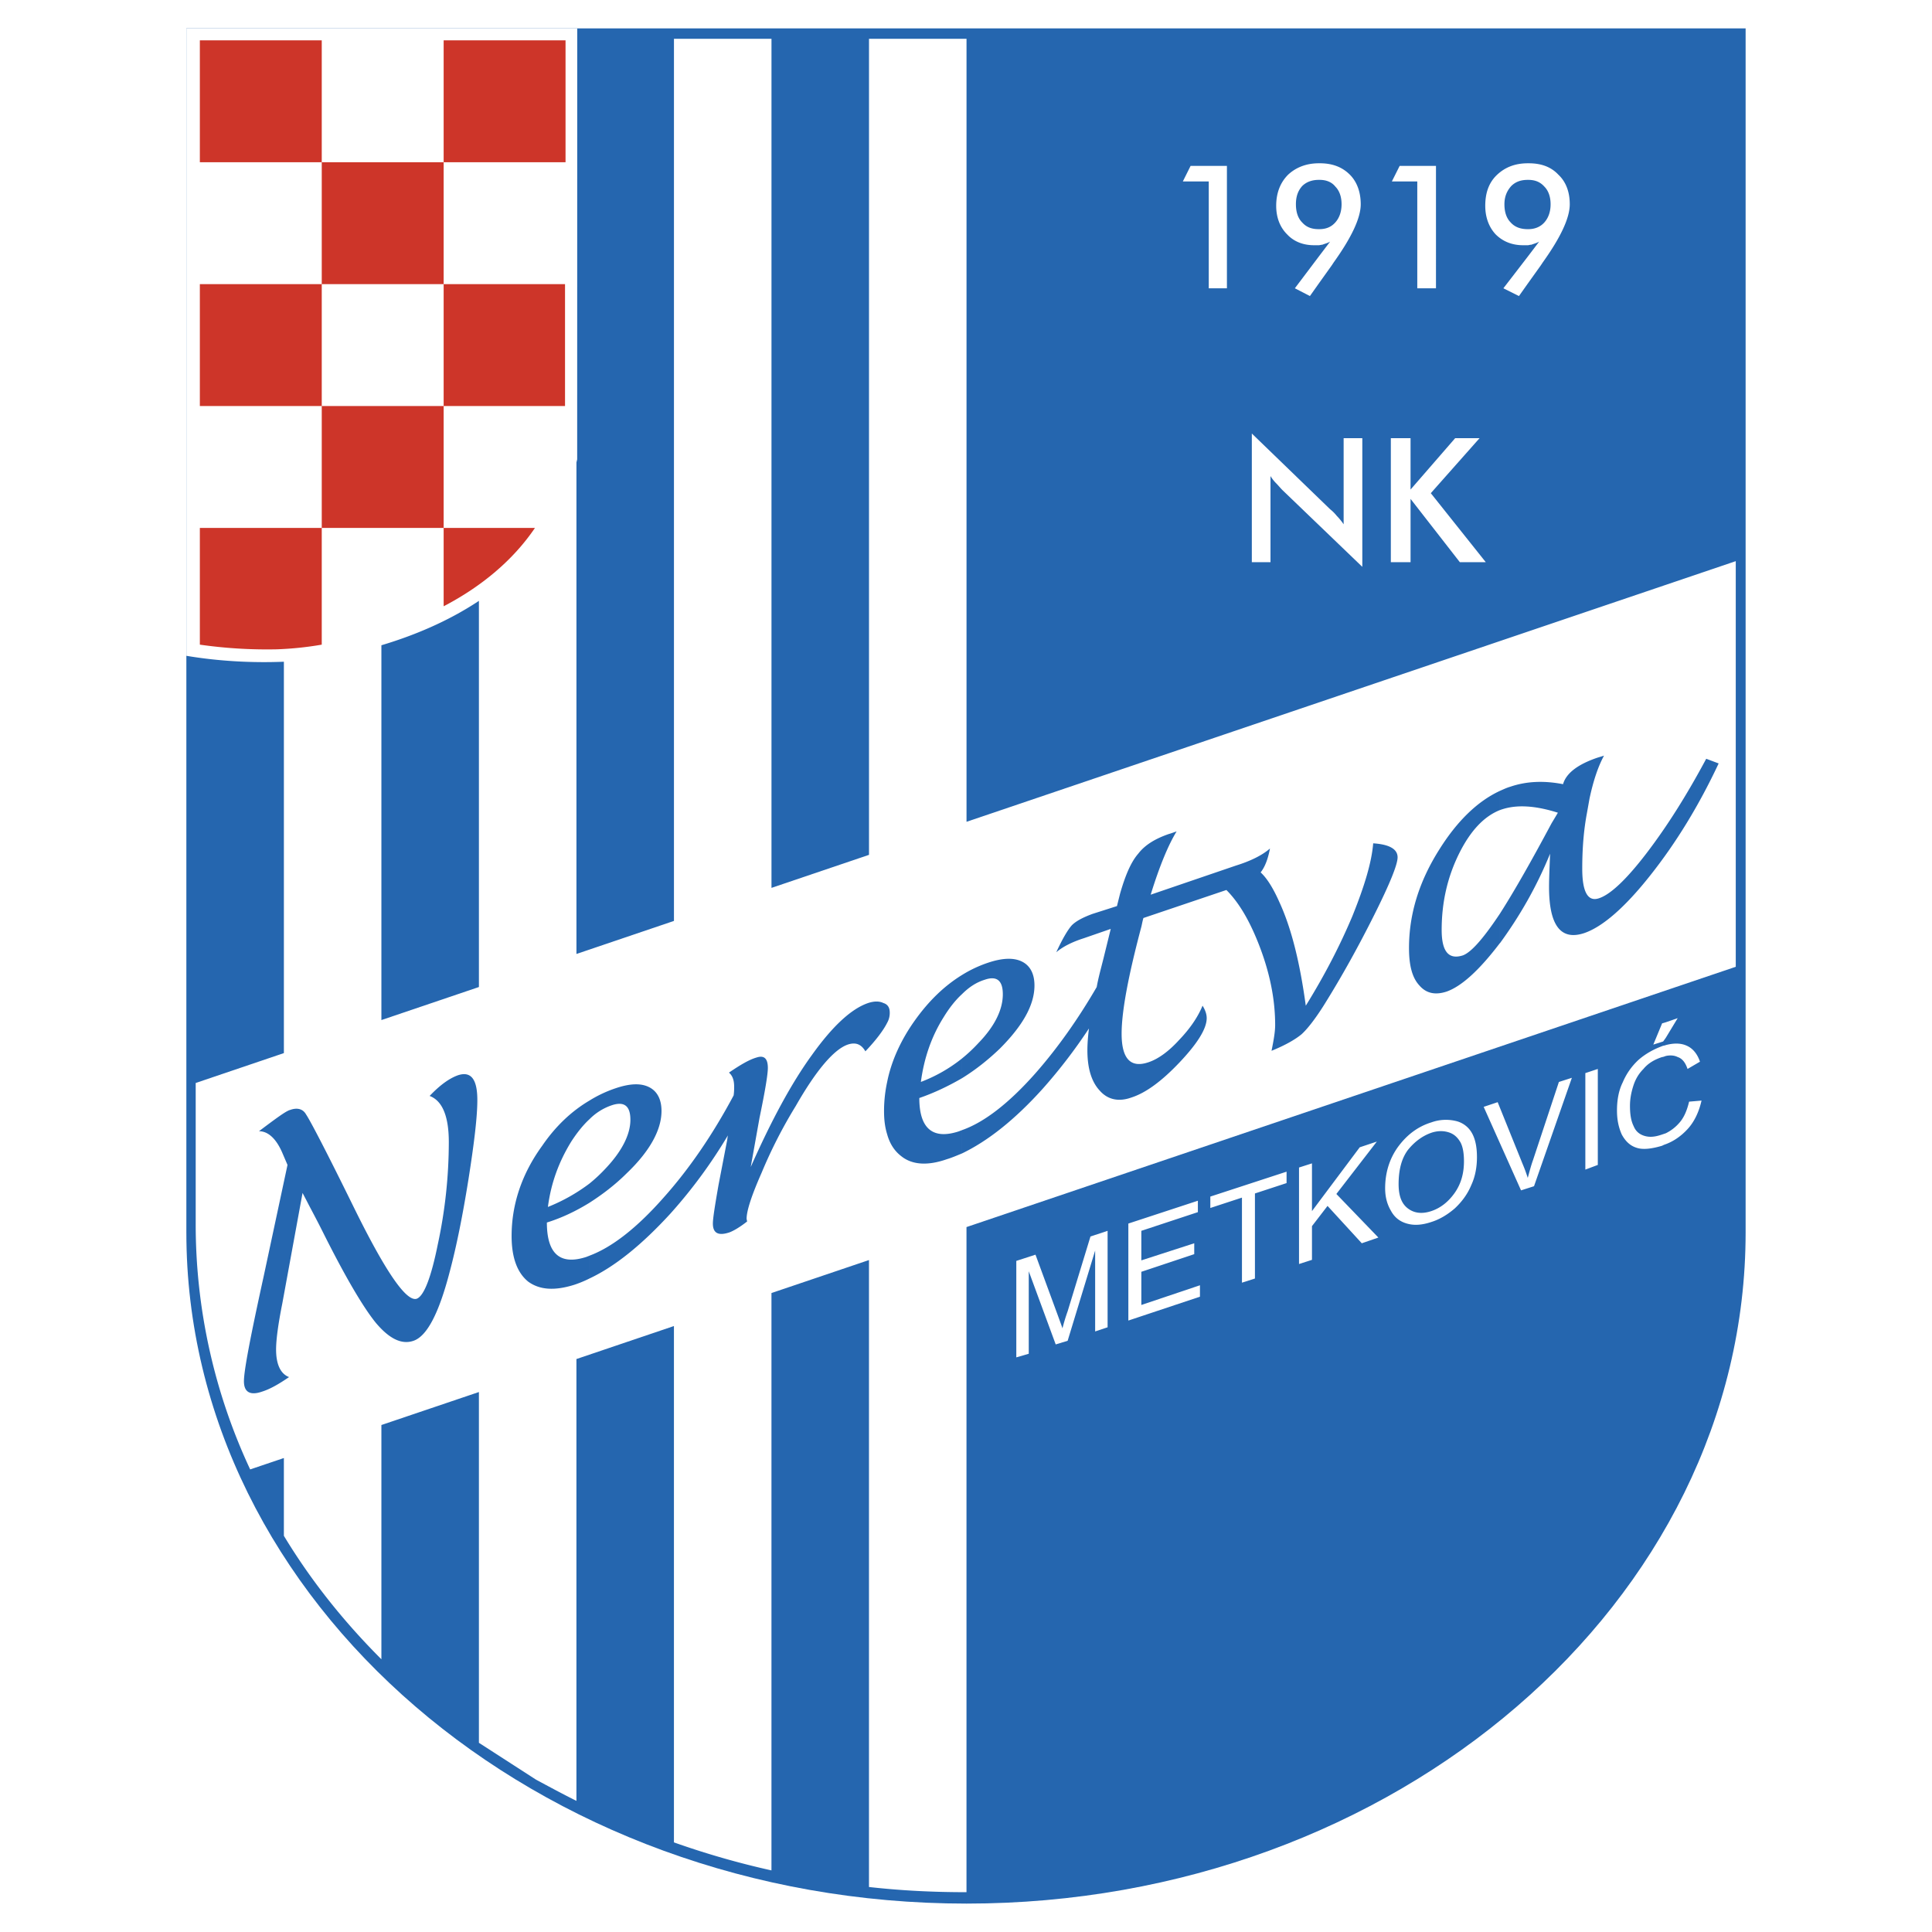
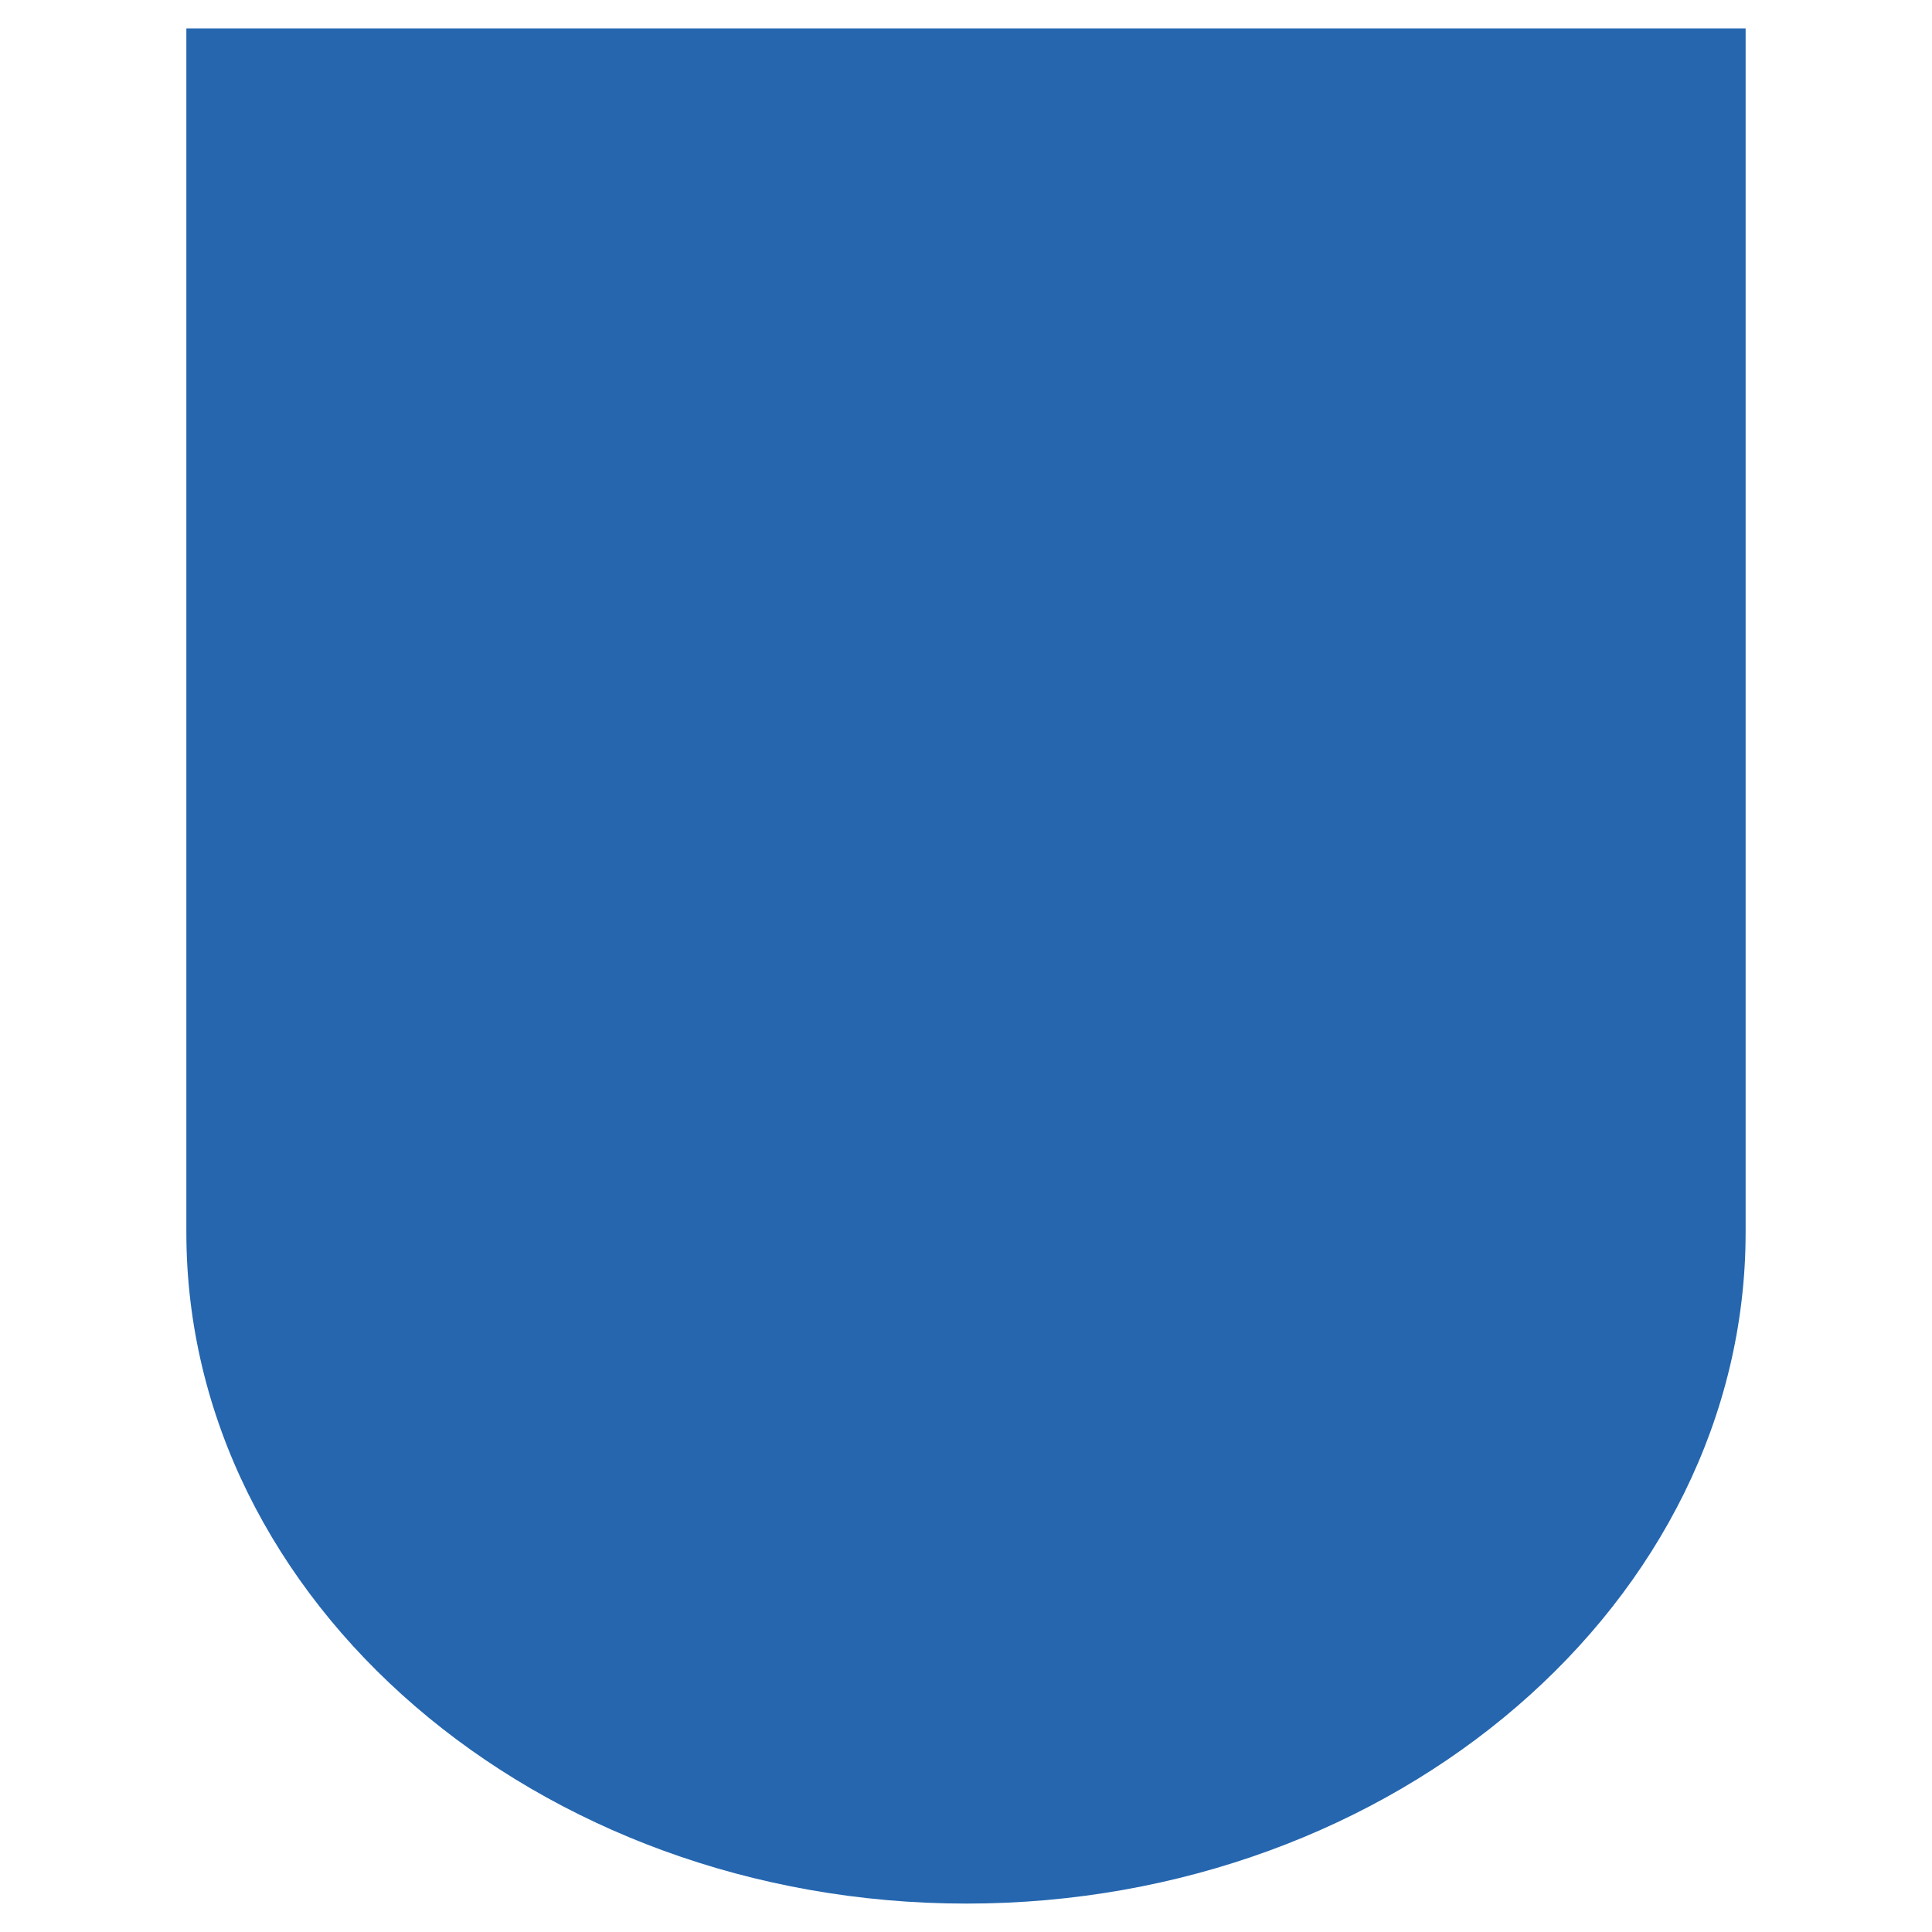
<svg xmlns="http://www.w3.org/2000/svg" width="2500" height="2500" viewBox="0 0 192.756 192.756">
  <g fill-rule="evenodd" clip-rule="evenodd">
-     <path fill="#fff" d="M0 0h192.756v192.756H0V0z" />
    <path d="M174.162 2.834H18.593v120.119c0 36.848 34.985 66.969 77.836 66.969 42.799 0 77.732-30.121 77.732-66.969V2.834h.001z" fill="#2566af" />
-     <path d="M28.323 66.02v39.047l-8.798 2.982v14.076a57.773 57.773 0 0 0 5.434 24.479l3.364-1.137v7.762c2.691 4.451 5.952 8.539 9.729 12.318v-23.373l9.729-3.291v34.996l5.693 3.674c1.345.725 2.691 1.449 4.036 2.121v-44.082l9.729-3.293v51.516a82.994 82.994 0 0 0 9.73 2.795v-57.604l9.729-3.291v62.551c3.209.361 6.417.518 9.729.518v-66.359l76.75-25.969v-40.47L96.43 81.991V3.87H86.7v81.418l-9.729 3.296V3.87h-9.73v88.01l-9.729 3.297V46.139c.023-.105.051-.207.073-.313l.006-42.991H18.593V65.43c3.156.529 6.49.722 9.73.59zm9.729-1.642c3.156-.942 6.6-2.349 9.729-4.43v38.527l-9.729 3.297V64.378z" fill="#fff" />
-     <path fill="#cd3529" d="M44.263 4.025h12.161v12.162H44.263V4.025zM32.101 64.317a33.218 33.218 0 0 1-4.502.466 47.223 47.223 0 0 1-7.66-.466V52.673h12.162v11.644zM53.372 52.673c-2.174 3.208-5.331 5.848-9.109 7.815v-7.815h9.109zM44.263 52.673H32.101V40.511h12.162v12.162zM56.373 28.349v12.162h-12.11V28.349h12.11zM44.263 28.349H32.101V16.187h12.162v12.162zM19.939 4.025h12.162v12.162H19.939V4.025zM19.939 28.349h12.162v12.162H19.939V28.349z" />
    <path d="M155.43 81.085c-2.277-.725-4.143-.828-5.643-.311-.051 0-.104.052-.154.052v-1.915c.361-.155.672-.311 1.033-.414 1.658-.569 3.416-.621 5.279-.259.311-1.087 1.449-1.967 3.416-2.639.156-.052.361-.104.672-.208-.619 1.139-1.086 2.588-1.449 4.296l-.258 1.449c-.311 1.656-.465 3.468-.465 5.538 0 2.329.568 3.312 1.656 2.95 1.139-.362 2.742-1.863 4.76-4.502 2.02-2.64 3.986-5.745 5.953-9.419l1.24.465c-1.965 4.192-4.242 7.918-6.83 11.179-2.537 3.208-4.762 5.124-6.572 5.745-2.328.776-3.52-.725-3.52-4.606 0-.828.051-1.915.104-3.312-1.346 3.312-3.053 6.262-5.02 8.954v-2.95c1.396-2.174 3.105-5.176 5.123-8.954.052-.104.311-.518.675-1.139zm-5.797-.258c-1.553.621-2.9 2.018-4.039 4.295-1.188 2.381-1.758 4.917-1.758 7.659 0 2.122.672 3.001 2.121 2.536.828-.31 2.02-1.656 3.676-4.14v2.95s-.053 0-.053.051c-2.018 2.64-3.777 4.244-5.277 4.761-1.141.363-2.02.156-2.691-.621-.725-.775-1.035-2.018-1.035-3.726 0-3.364.982-6.624 3.053-9.884 1.76-2.795 3.777-4.761 6.004-5.796v1.915h-.001zm-53.669 34.259v-2.328c2.226-.775 4.71-2.691 7.401-5.744 2.174-2.484 4.191-5.33 6.055-8.539.154-.881.414-1.812.674-2.847l.725-2.95-2.691.932c-1.139.362-2.072.828-2.744 1.397.621-1.346 1.139-2.226 1.553-2.691.414-.414 1.086-.776 2.07-1.138l2.432-.776.311-1.242c.518-1.812 1.086-3.157 1.812-3.985.672-.88 1.707-1.5 3.053-1.966.207-.053.465-.156.777-.259-.828 1.345-1.709 3.467-2.588 6.314l8.486-2.898c1.502-.466 2.641-1.036 3.416-1.708-.207 1.087-.518 1.863-.932 2.381.621.569 1.242 1.553 1.863 2.95 1.242 2.691 2.07 6.159 2.641 10.351 1.863-3.002 3.416-6.004 4.656-8.954 1.189-2.95 1.914-5.331 2.07-7.246 1.605.104 2.434.569 2.434 1.397 0 .725-.777 2.64-2.33 5.745s-3.209 6.106-5.02 9.004c-.881 1.398-1.656 2.381-2.225 2.898-.623.518-1.605 1.088-3.002 1.656.207-1.035.361-1.863.361-2.588 0-2.639-.57-5.383-1.709-8.229-.93-2.329-1.965-4.037-3.156-5.227l-8.279 2.795c-.105.362-.154.673-.207.879-1.295 4.865-1.967 8.436-1.967 10.662 0 2.482.881 3.467 2.691 2.846.93-.311 1.967-1.035 3.053-2.227 1.088-1.139 1.863-2.275 2.33-3.414.258.414.414.828.414 1.242 0 1.033-.881 2.482-2.691 4.398-1.762 1.863-3.363 3.053-4.814 3.52-1.293.465-2.379.207-3.156-.674-.828-.879-1.242-2.225-1.242-4.037 0-.621.053-1.344.154-2.174a52.42 52.42 0 0 1-4.605 6.004c-2.796 3.107-5.487 5.228-8.074 6.47zm0-7.504c1.345-.828 2.587-1.811 3.778-2.949 2.277-2.277 3.467-4.348 3.467-6.314 0-1.139-.414-1.967-1.242-2.38-.828-.414-1.967-.362-3.363.103-.932.311-1.811.725-2.64 1.242V99.2c.725-.725 1.45-1.191 2.276-1.449 1.191-.414 1.812.051 1.812 1.449 0 1.5-.775 3.156-2.432 4.863a15.44 15.44 0 0 1-1.657 1.553v1.966h.001zm0-10.299v1.916c-.621.568-1.242 1.346-1.811 2.277-1.242 1.967-1.967 4.139-2.277 6.469a15.164 15.164 0 0 0 4.088-2.33v1.967c-1.346.777-2.743 1.449-4.244 1.967 0 3.055 1.346 4.193 3.985 3.312.104-.051.155-.051.258-.104v2.328c-.517.209-.983.416-1.5.57-1.915.672-3.468.568-4.554-.311-.673-.518-1.139-1.242-1.397-2.174v-5.227c.414-2.07 1.345-4.141 2.743-6.107s2.95-3.465 4.709-4.553zm-7.452 4.762c.207-.361.259-.725.259-.982 0-.311-.052-.57-.259-.777v1.759zm0-1.76v1.76c-.362.725-1.087 1.707-2.173 2.846-.414-.725-.983-.93-1.76-.672-1.345.467-3.105 2.484-5.175 6.107a47.69 47.69 0 0 0-3.416 6.676c-.983 2.225-1.5 3.777-1.5 4.605l.052.26c-.725.568-1.346.932-1.76 1.086-1.087.363-1.656.104-1.656-.879 0-.518.207-1.812.569-3.883l.828-4.295c.052-.207.052-.414.104-.621a49.655 49.655 0 0 1-5.745 7.814c-2.846 3.105-5.538 5.279-8.074 6.469v-2.277c2.226-.826 4.709-2.742 7.401-5.795 2.588-2.898 4.917-6.314 6.987-10.195.052-.363.052-.623.052-.881 0-.621-.155-1.086-.518-1.396 1.139-.775 2.018-1.293 2.743-1.502.776-.258 1.138.104 1.138 1.037 0 .619-.259 2.225-.829 4.967l-.879 4.916c2.018-4.553 4.036-8.332 6.107-11.178 2.07-2.898 3.933-4.605 5.589-5.176.621-.207 1.139-.207 1.553 0a.855.855 0 0 1 .362.207zm0 7.66a13.782 13.782 0 0 0-.311 2.898c0 .932.104 1.654.311 2.328v-5.226zm-29.707 12.059c1.294-.828 2.588-1.812 3.727-2.951 2.329-2.225 3.467-4.348 3.467-6.209 0-1.139-.414-1.967-1.242-2.381-.828-.414-1.915-.363-3.312.104-.932.311-1.812.725-2.64 1.24v1.865a5.707 5.707 0 0 1 2.226-1.398c1.242-.414 1.863.053 1.863 1.449 0 1.449-.828 3.105-2.433 4.812a15.43 15.43 0 0 1-1.656 1.553v1.916zm0-10.197v1.865c-.621.568-1.242 1.346-1.811 2.225-1.242 2.018-2.019 4.141-2.329 6.521a17.855 17.855 0 0 0 4.14-2.33v1.916c-1.346.828-2.743 1.5-4.243 1.967 0 3.156 1.345 4.295 3.985 3.416.104-.053.155-.053.258-.105v2.277c-.518.26-1.035.467-1.5.621-1.967.621-3.468.518-4.606-.311-1.086-.879-1.656-2.381-1.656-4.553 0-3.105.984-6.16 3.054-9.006 1.344-1.966 2.948-3.466 4.708-4.503zm-28.619 9.213l-2.019 11.023c-.414 2.07-.621 3.623-.621 4.605 0 1.502.466 2.434 1.294 2.744-.983.672-1.863 1.189-2.691 1.449-1.19.414-1.811.053-1.811-1.035s.672-4.555 1.967-10.455l2.38-11.127-.466-1.086c-.621-1.502-1.449-2.277-2.381-2.277 1.656-1.242 2.691-2.018 3.105-2.121.725-.26 1.294-.104 1.604.465.362.518 1.967 3.57 4.761 9.264 3.157 6.418 5.227 9.42 6.262 9.109.725-.26 1.449-2.121 2.122-5.486a48.687 48.687 0 0 0 1.086-10.143c0-2.641-.673-4.143-1.915-4.607 1.035-1.086 1.967-1.76 2.847-2.07 1.293-.414 1.914.414 1.914 2.484 0 1.656-.31 4.244-.879 7.867-.569 3.57-1.19 6.676-1.864 9.211-1.086 4.193-2.276 6.471-3.623 6.936-1.19.414-2.432-.207-3.778-1.811-1.293-1.605-3.053-4.607-5.279-9.057-.725-1.449-1.242-2.381-1.501-2.898l-.514-.984z" fill="#2566af" />
-     <path d="M124.895 56.088V43.253l7.814 7.556c.26.207.465.414.672.673.207.207.467.518.674.828v-8.591h1.863v12.835l-7.971-7.66c-.207-.207-.414-.465-.621-.673a3.87 3.87 0 0 1-.568-.724v8.591h-1.863zm13.869 0V43.719h1.967v5.124l4.449-5.124h2.434l-4.863 5.486 5.484 6.883h-2.588l-4.916-6.314v6.314h-1.967zM118.012 18.102h2.586v10.661h1.812V16.549h-3.623l-.775 1.553zM131.674 16.291h-.104c-1.242 0-2.277.414-3.055 1.138-.775.776-1.189 1.812-1.189 3.105 0 1.139.361 2.122 1.088 2.846.672.725 1.604 1.087 2.689 1.087h.467c.104 0 .26-.052.361-.052.26-.104.518-.155.777-.311l-1.139 1.501-2.381 3.157 1.502.776.879-1.242 1.293-1.811.207-.311c1.812-2.536 2.691-4.451 2.691-5.797 0-1.189-.361-2.225-1.086-2.95-.776-.774-1.758-1.136-3-1.136zm1.553 5.899c-.414.466-.932.673-1.605.673h-.051c-.725 0-1.242-.207-1.656-.673-.414-.414-.621-1.035-.621-1.812 0-.776.207-1.345.621-1.811.414-.414.982-.621 1.656-.621h.104c.621 0 1.189.207 1.553.672.414.414.621 1.035.621 1.759-.001.727-.208 1.347-.622 1.813zM155.479 17.429c-.723-.776-1.707-1.138-2.949-1.138h-.104c-1.293 0-2.277.414-3.053 1.138-.828.776-1.189 1.812-1.189 3.105 0 1.139.361 2.122 1.035 2.846.725.725 1.656 1.087 2.742 1.087h.465c.104 0 .207-.052.363-.052.26-.104.518-.155.775-.311l-1.139 1.501-2.432 3.157 1.553.776.879-1.242 1.295-1.811.207-.311c1.812-2.536 2.689-4.451 2.689-5.797.001-1.188-.36-2.223-1.137-2.948zm-1.397 4.761c-.414.466-.982.673-1.604.673h-.053c-.725 0-1.293-.207-1.707-.673-.414-.414-.621-1.035-.621-1.812 0-.776.26-1.345.674-1.811.414-.414.93-.621 1.654-.621h.053c.674 0 1.189.207 1.604.672.414.414.621 1.035.621 1.759 0 .727-.207 1.347-.621 1.813zM138.867 18.102h2.535v10.661h1.866V16.549h-3.623l-.778 1.553zM120.754 120.521l3.156-1.035v8.487l1.295-.414v-8.487l3.156-1.035v-1.139l-7.607 2.485v1.138zM113.871 126.887l5.279-1.76v-1.086l-5.279 1.707v-2.949l5.641-1.863v-1.139l-6.936 2.277v9.678l7.143-2.381v-1.139l-5.848 1.967v-3.312zM166.193 103.547l1.19-1.967-1.19.414-.363.104-.879 2.121.983-.311.259-.361zM106.521 130.82a18.217 18.217 0 0 0-.518 1.707c-.104-.311-.258-.725-.465-1.293l-2.227-6.055-1.914.621v9.625l1.242-.361v-8.23l2.689 7.299 1.191-.363 2.744-9.004v8.072l1.242-.414v-9.625l-1.709.568-2.275 7.453zM152.943 115.76c-.205.568-.361 1.189-.518 1.76a15.368 15.368 0 0 0-.516-1.398l-2.486-6.158-1.396.467 3.727 8.332 1.295-.414 3.777-10.816-1.295.414-2.588 7.813zM168.521 109.912c-.207.879-.516 1.604-.982 2.121a4.265 4.265 0 0 1-1.346 1.035l-.467.156c-.621.205-1.139.258-1.656.104-.518-.156-.879-.467-1.086-.984-.26-.518-.361-1.189-.361-2.018 0-.621.102-1.242.311-1.916.205-.672.516-1.242 1.033-1.76.467-.568 1.088-.93 1.863-1.189.104 0 .207-.051.363-.104.465-.104.879-.053 1.189.104.467.154.777.568.984 1.189l1.24-.725c-.258-.775-.723-1.344-1.344-1.604-.57-.26-1.295-.26-2.07-.051-.104.051-.26.051-.363.104-.828.311-1.604.725-2.328 1.346a6.456 6.456 0 0 0-1.604 2.275c-.414.828-.57 1.811-.57 2.795 0 .932.156 1.656.467 2.381.361.672.828 1.139 1.5 1.346.621.207 1.5.104 2.535-.207.104-.053.207-.104.363-.154.828-.312 1.553-.828 2.174-1.502.672-.725 1.139-1.709 1.396-2.848l-1.241.106zM158.17 116.691l1.244-.466v-9.575l-1.244.414v9.627zM137.367 113.896l-1.707.571-4.764 6.365v-4.762l-1.292.414v9.627l1.292-.416v-3.363l1.553-2.018 3.416 3.727 1.656-.57-4.191-4.348 4.037-5.227zM145.18 111.826a4.277 4.277 0 0 0-2.379.156c-1.346.414-2.434 1.242-3.312 2.432-.828 1.139-1.293 2.535-1.293 4.141 0 .879.205 1.604.568 2.225.361.674.881 1.088 1.604 1.295.725.207 1.502.154 2.434-.156.828-.258 1.605-.725 2.33-1.346.723-.672 1.293-1.449 1.654-2.328.414-.881.57-1.863.57-2.795 0-.982-.156-1.812-.518-2.432a2.465 2.465 0 0 0-1.658-1.192zm-.049 7.194c-.623.881-1.398 1.502-2.33 1.812s-1.709.207-2.328-.26c-.623-.465-.934-1.242-.934-2.432 0-1.449.311-2.588.934-3.416.672-.828 1.449-1.396 2.328-1.707.621-.207 1.191-.207 1.707-.053.518.156.881.465 1.191.984.258.465.361 1.137.361 1.914.001 1.243-.31 2.279-.929 3.158z" fill="#fff" />
  </g>
</svg>